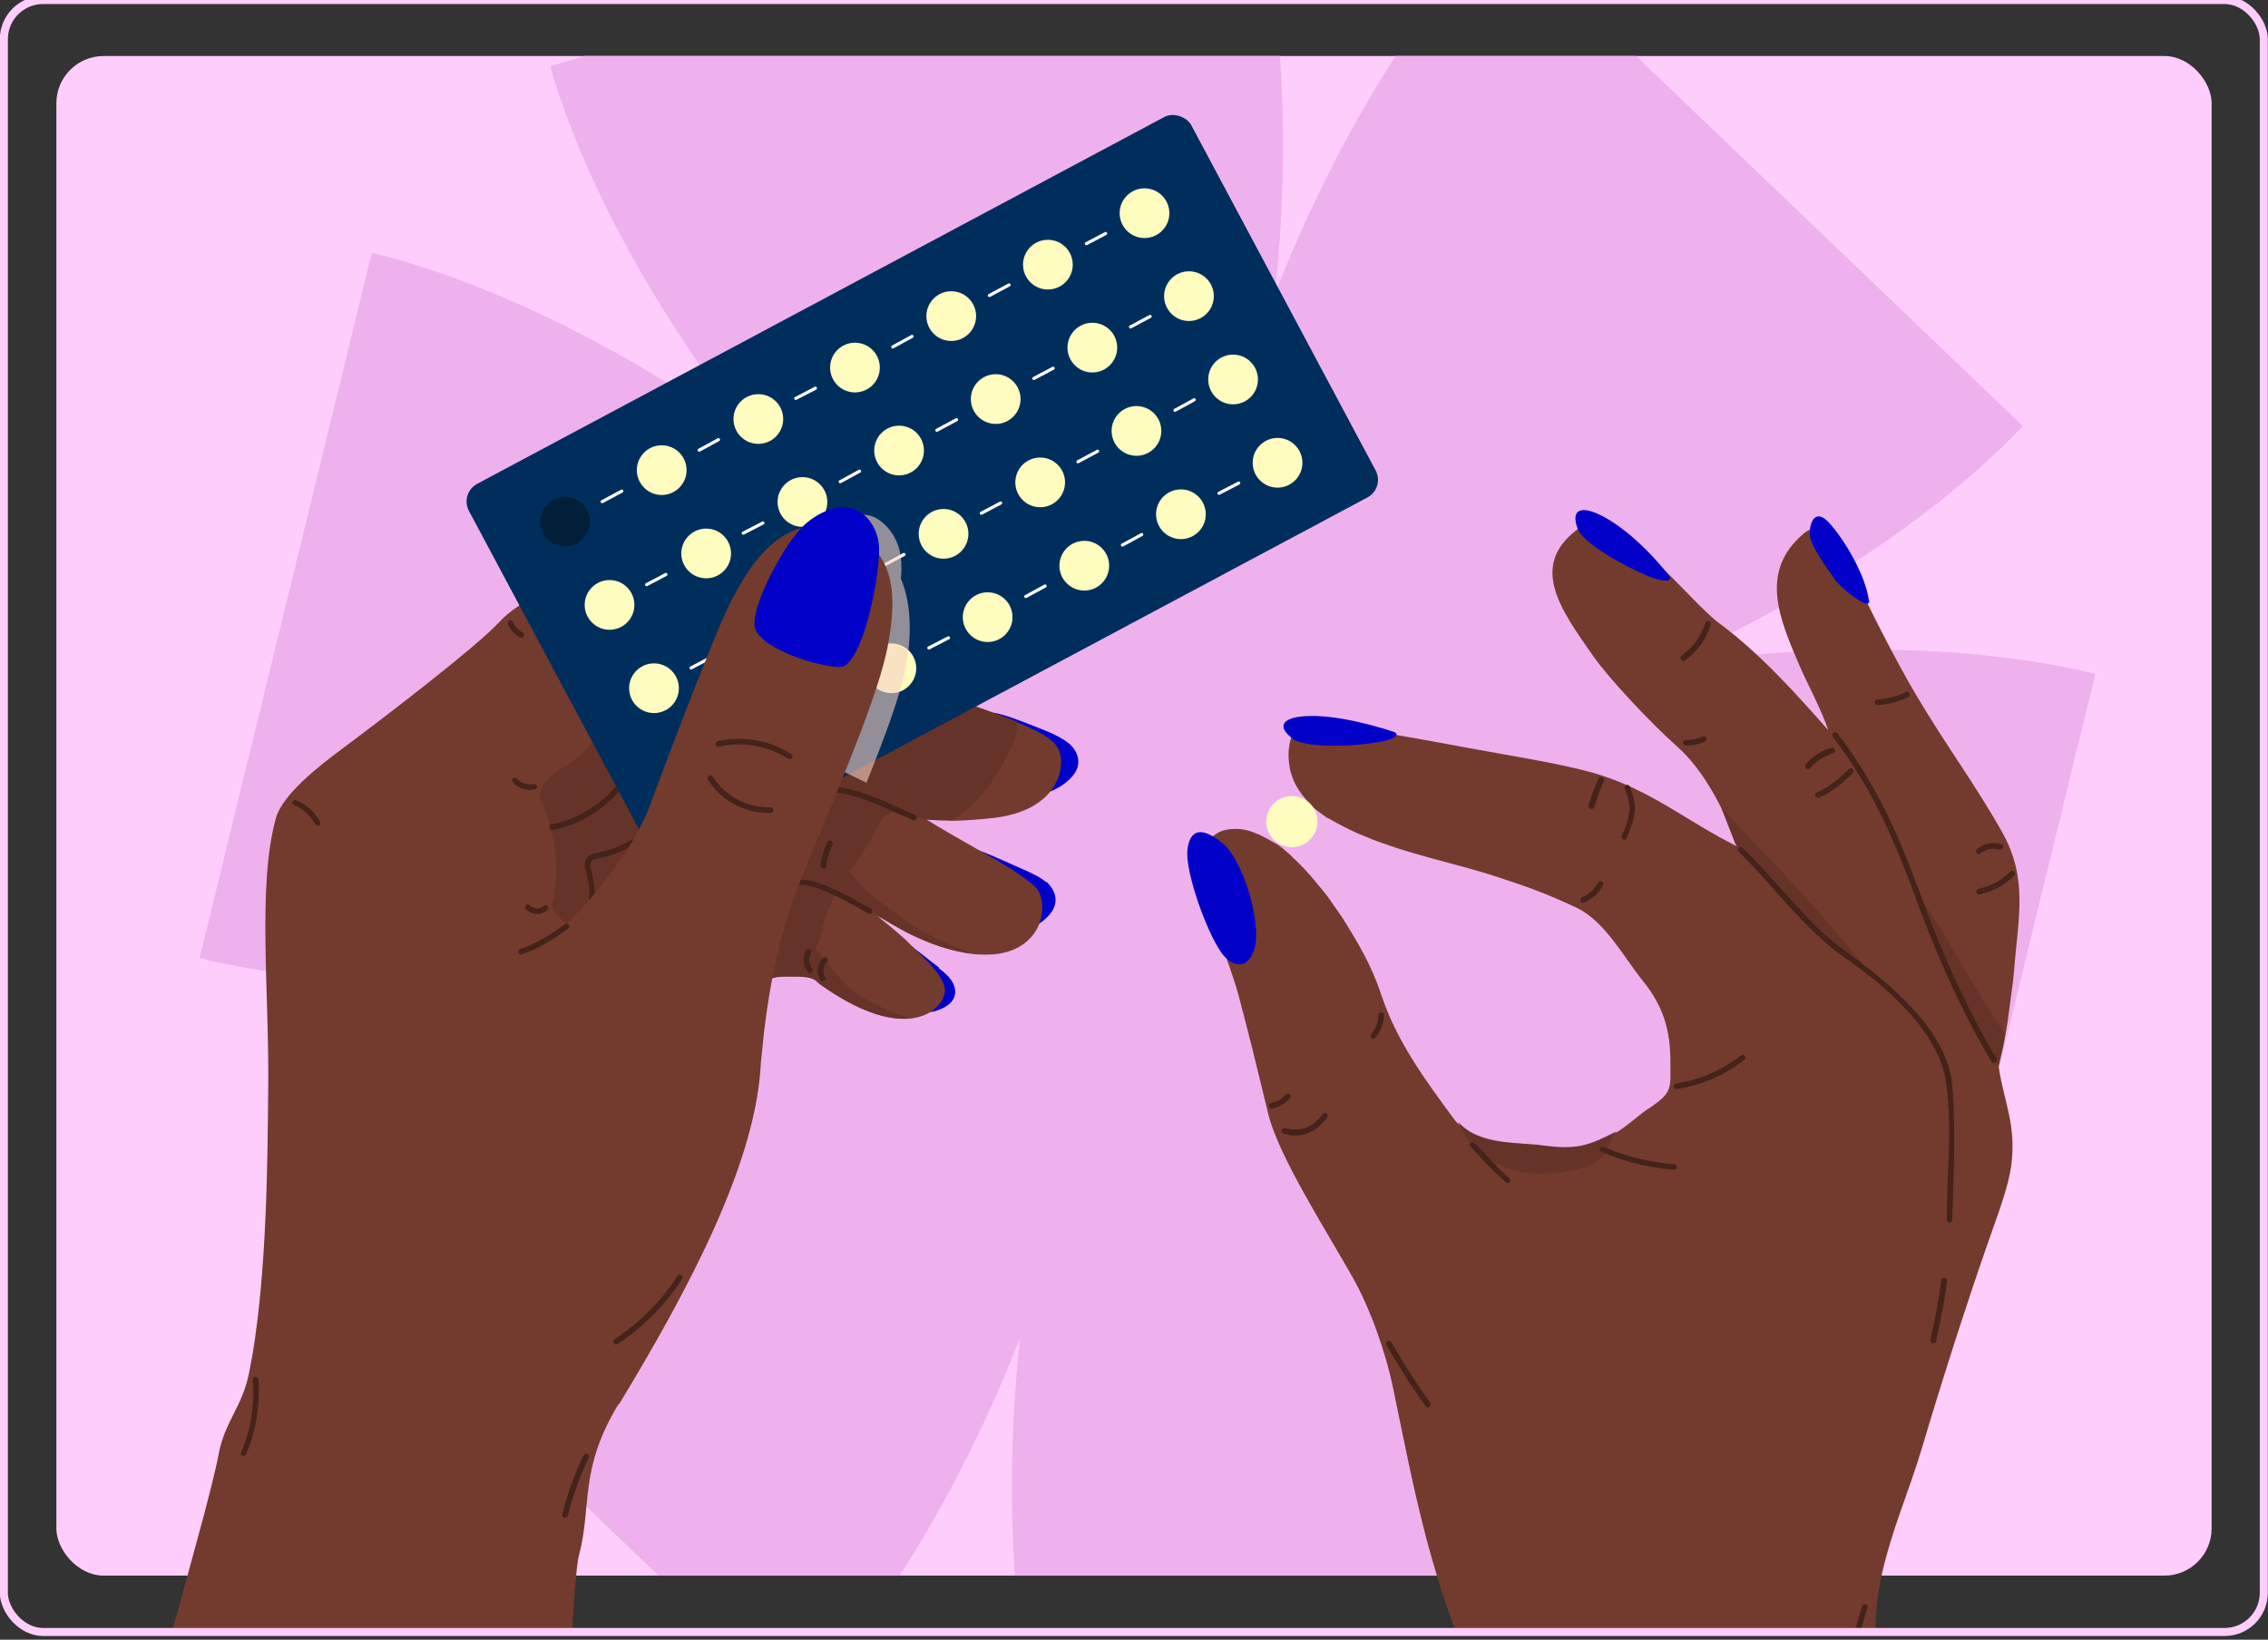
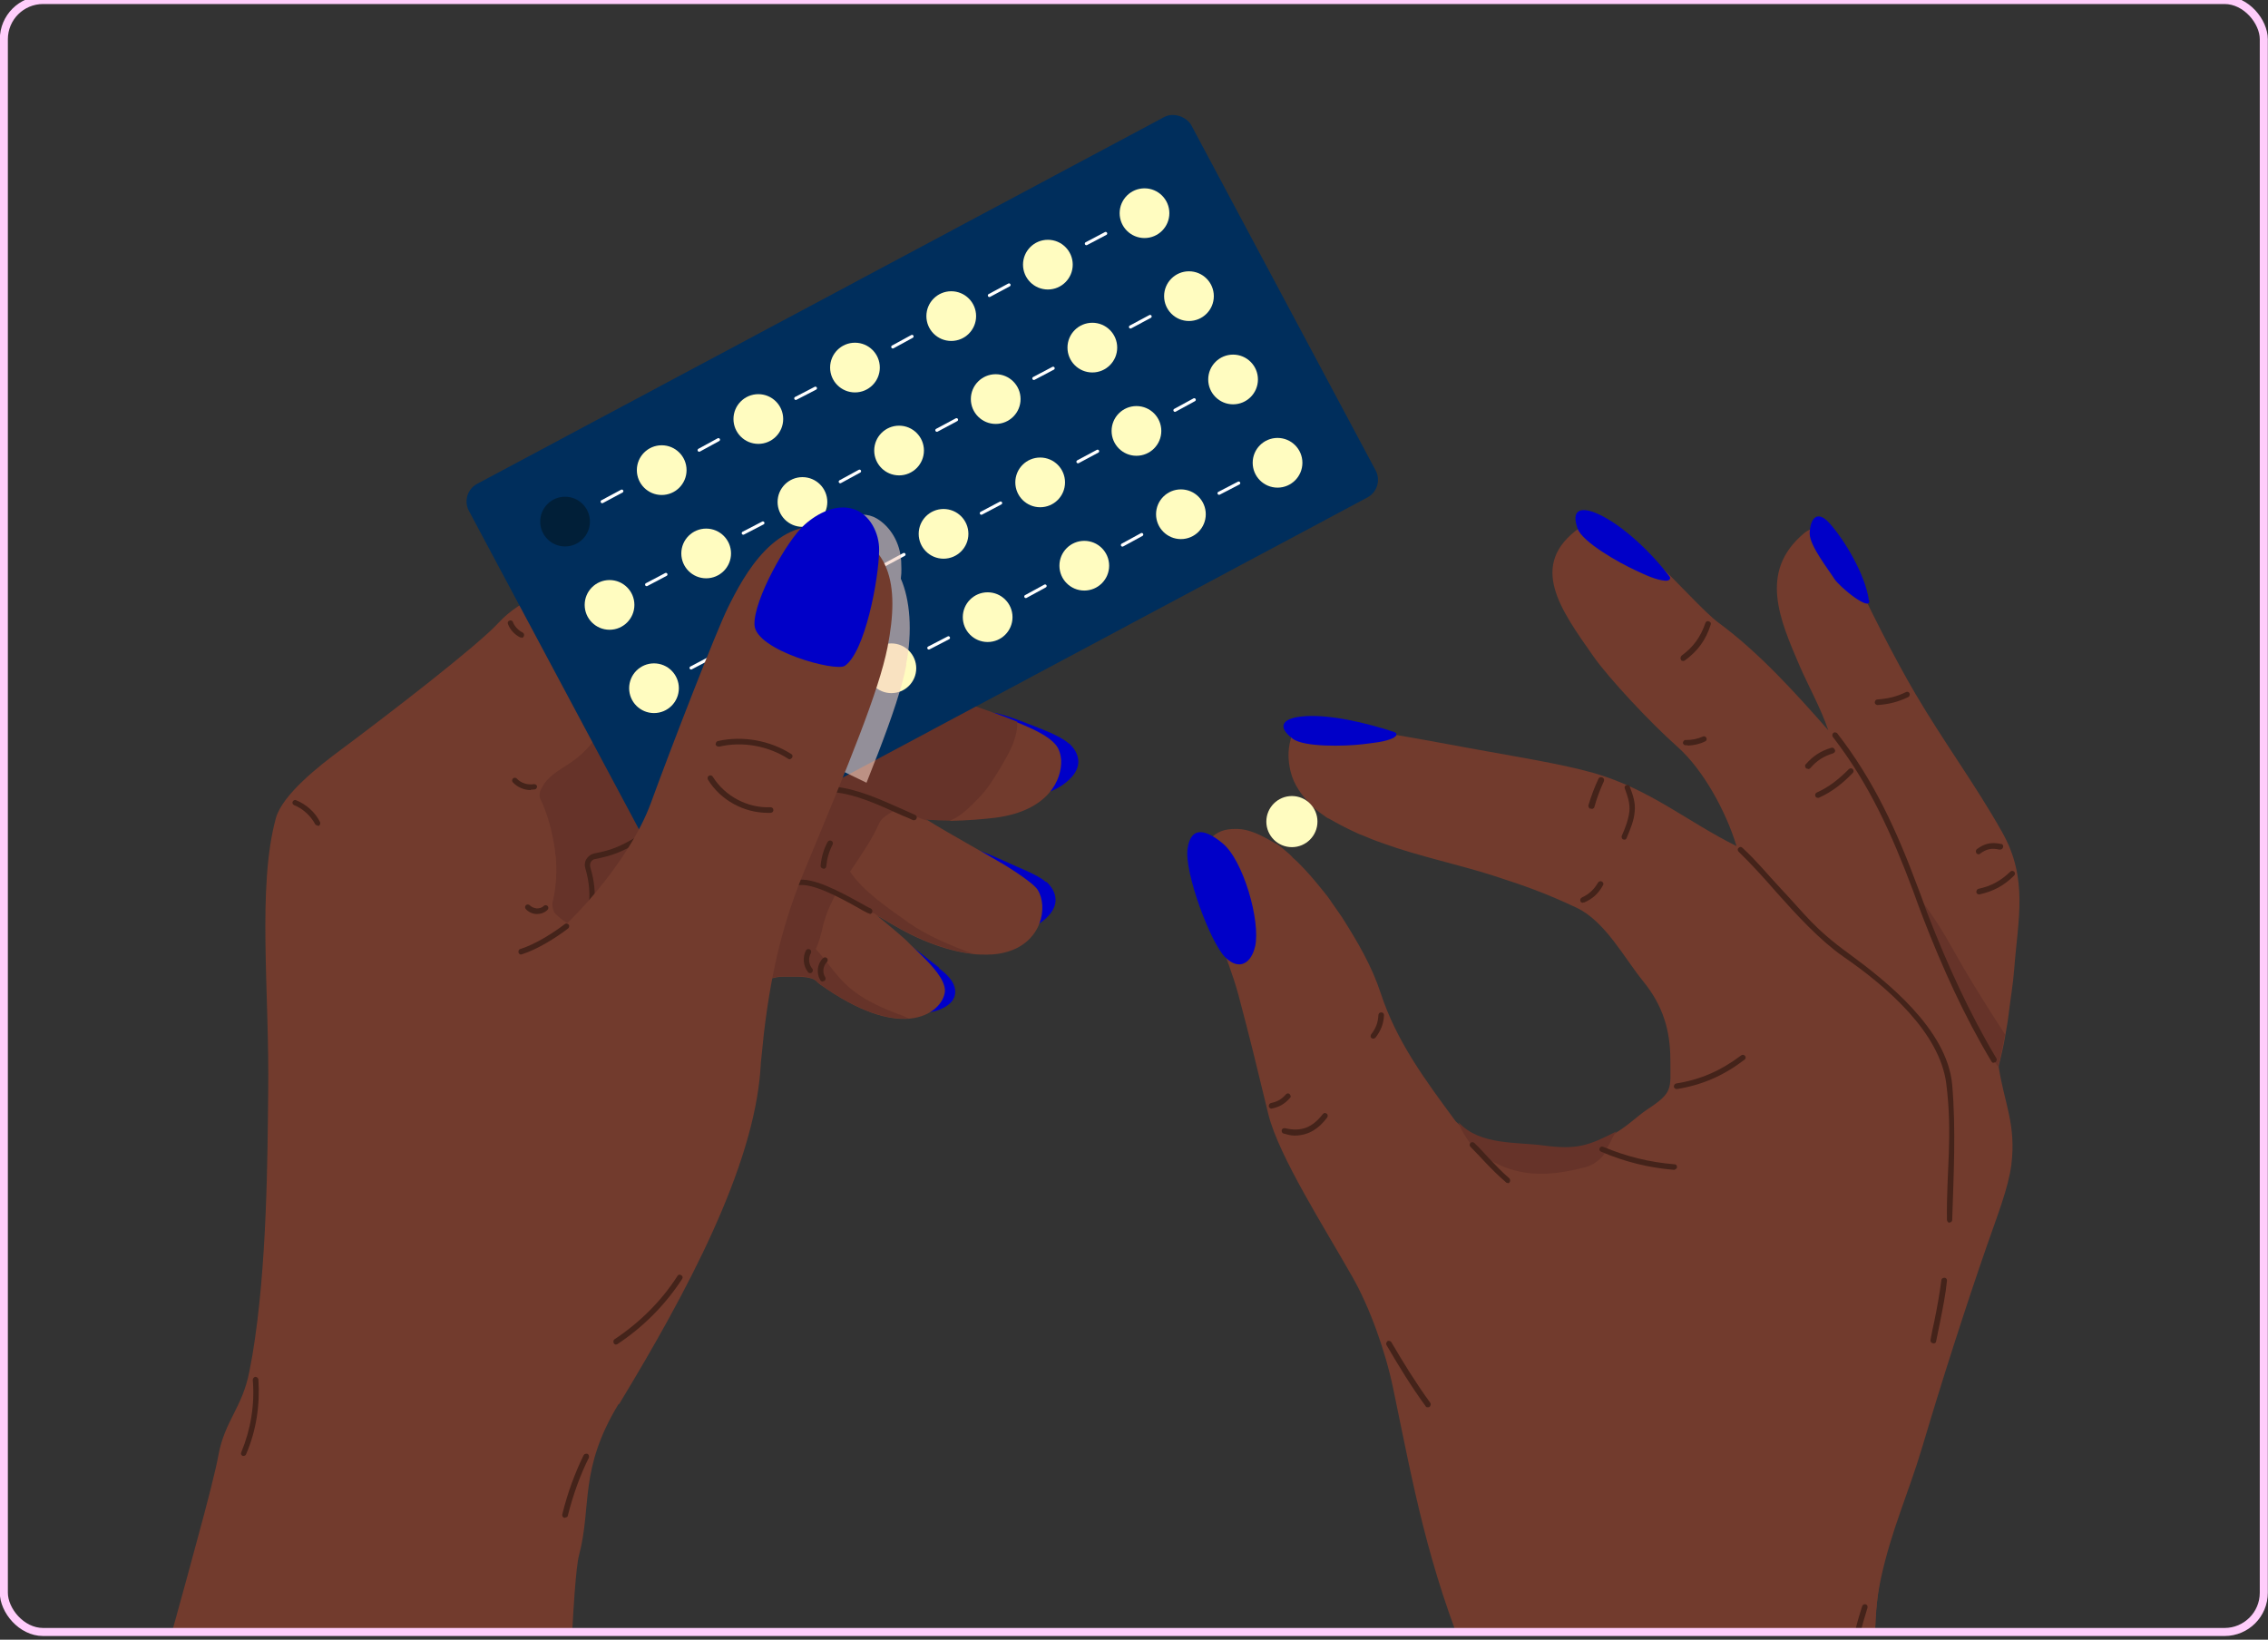
<svg xmlns="http://www.w3.org/2000/svg" version="1.1" viewBox="0 0 647.8 468.4">
  <rect x="0" y="0" width="647.8" height="468.4" fill="#333333" stroke="none" />
  <defs>
    <style>
      .st0, .st1, .st2 {
        fill: none;
      }

      .st3 {
        fill: #f5d0c1;
      }

      .st4 {
        fill: #efb1ed;
      }

      .st5 {
        fill: #0000c8;
      }

      .st6 {
        fill: #ffcdfb;
      }

      .st7 {
        mix-blend-mode: multiply;
        opacity: .6;
      }

      .st8 {
        fill: #fffcc0;
      }

      .st9 {
        isolation: isolate;
      }

      .st10 {
        fill: #fc9c78;
      }

      .st11 {
        clip-path: url(#clippath-1);
      }

      .st12 {
        fill: #723b2d;
      }

      .st13 {
        opacity: 0;
      }

      .st14 {
        fill: #011f38;
      }

      .st15 {
        fill: #d65133;
      }

      .st16 {
        fill: #663329;
      }

      .st1 {
        stroke: #fff;
        stroke-linecap: round;
        stroke-width: .9px;
      }

      .st1, .st2 {
        stroke-miterlimit: 10;
      }

      .st2 {
        stroke: #ffcdfb;
        stroke-width: 2.3px;
      }

      .st17 {
        fill: #44231a;
      }

      .st18 {
        clip-path: url(#clippath);
      }

      .st19 {
        fill: #002e5c;
      }
    </style>
    <clipPath id="clippath">
-       <rect class="st0" x="16.1" y="16" width="615.6" height="434.1" rx="12" ry="12" />
-     </clipPath>
+       </clipPath>
    <clipPath id="clippath-1">
      <rect class="st0" x="1.1" width="645.5" height="466.2" rx="11.2" ry="11.2" />
    </clipPath>
  </defs>
  <g class="st9">
    <g id="Layer_1">
      <g>
-         <rect class="st6" x="16.1" y="16" width="615.6" height="434.1" rx="13.5" ry="13.5" />
        <g class="st18">
          <path id="_x31_0" class="st4" d="M577.8,121.7L427.9-21.7c-26,27.2-48.6,66.7-63.7,105.6,4.4-41.5,2.7-87-7.9-123.1L157.1,18.9c10.5,36.1,33.5,75.4,59.6,108-33.7-24.6-74-45.8-110.5-54.7l-49.2,201.5c36.5,8.9,82.1,8.7,123.3,2.4-38.1,16.9-76.7,41.2-102.6,68.4l149.9,143.4c26-27.2,48.6-66.7,63.7-105.6-4.4,41.5-2.7,87,7.9,123.1l199.2-58.1c-10.5-36.1-33.5-75.4-59.6-108,33.7,24.6,74,45.8,110.5,54.7l49.2-201.5c-36.5-8.9-82.1-8.7-123.3-2.4,38.1-16.9,76.7-41.2,102.6-68.4Z" />
        </g>
        <g class="st11">
          <g>
            <g>
              <g>
                <path class="st13" d="M389.4,143.7l-52.6-98.7c-1.5-2.8-4.9-3.8-7.7-2.3l-167.5,89.3c.2,1,.4,2,.5,3-.7-5.3,1.1,3.9,1.4,4.8.7,2.6,1.4,5.1,2.1,7.7,1.4,5.5,2.9,11,4.4,16.4,3.1,11,6.6,21.9,10.4,32.6,6.4,18.1,14.1,35.8,21,53.7l185.6-98.9c2.8-1.5,3.8-4.9,2.3-7.7Z" />
                <rect class="st3" x="101.3" y="473.7" height="130.3" />
                <path class="st13" d="M310.9,218.4c-1.5-1.3-3.4-2.2-5.3-3.1-1.9-.8-6-2.5-9.7-3.8-11.8,2.1-25-3.8-28.1-17.2-3-12.9-2.1-26.3,9.2-34.4-.1-4.4.5-8.8,1.4-13.1,1-4.3,3-8.3,4.3-12.6-.1-.2-.2-.3-.3-.4-1.3-1.4-2.6-2.8-3.9-4.2-4-4.2-7.9-8.6-11-13.5-.2-.3-.4-.7-.6-1-3.1,1.5-6.2,3-9.3,4.5-11.4,5.8-22.7,11.9-33.8,18.1-4.7,2.6-9.5,5.1-14.1,7.9-2.1,1.2-4.1,2.6-6.2,3.9,0,0-.2.2-.4.3-.6.5-1.4,1.2-1.7,1.4-4.1,3.7-7,8-12.1,10.6-5,2.6-10.7,3.9-16.3,4-.6,1.9-1,3.8-1.1,5.7-13.2,4-19.2,7.4-23.9,12.4-6.1,6.6-31,25.8-45.1,36.3-5.8,4.3-16.5,12.6-18.4,19.4-5.4,19.7-1.8,49.9-2.2,78.4-.2,18.5-.3,49.9-4.5,75-.3,1.6-.6,3.2-.9,4.8-2,10.2-7,14-8.8,23.7-.7,4-3,13.1-6.4,25.5-6.1,22.9-15.8,57.1-25.8,91.9h130.3c1.9-45.1,3.1-82.5,4.8-88.8,3.7-14-.1-24.3,11.2-43,19.4-32,38.3-67.4,40.3-95.5,0-.1,0-.2,0-.3.4-3.7.7-7,1.1-10,.7-5.6,1.5-10.8,2.4-15.7.9-.3,1.9-.4,3.1-.5,1.5,0,2.9,0,4.2,0,2.4,0,4.2.4,5.1,1.2.3.3.7.6,1,.9,11.3,8.1,19.7,10.4,25.6,9.9,2.5-.2,4.5-.9,6.1-1.9.4,0,.8-.2,1.2-.3,2.5-.7,5.2-2.1,5.8-4.5.4-1.5-.1-3.1-1-4.4-.9-1.3-2.2-2.4-3.5-3.4-1.6-1.2-4.5-3.6-7-5.4-.6-.6-1.1-1.1-1.5-1.4-1.5-1.7-7.2-6.4-9-7.8-.2-.1-.3-.3-.4-.3,0,0,0,0,0,0,0,0,0,0,0,0,0,0,0,0,0,0h0c.4.2,1.1.7,2.1,1.2,0,0,0,0,0,0,2.4,1.5,6.3,3.8,11,5.8,0,0,0,0,0,0,4.2,1.8,9.1,3.4,14.2,4,1.4.2,2.8.2,4.2.2,2.2,0,4.1-.3,5.8-.8h0c5-1.4,7.9-4.6,9.2-8.1,2.4-1.6,4.5-3.9,4.5-6.7,0-2-1.1-3.8-2.6-5.2-1.5-1.3-3.4-2.2-5.3-3.1-3-1.3-9.6-4.4-13.5-5.8-4.9-2.8-10.3-5.8-14.8-8.6,0,0,0,0,0,0-.2-.1-.5-.3-.7-.4,2.3.2,4.7.3,7,.3h0c4.9,0,9.5-.4,12.9-.9,7.9-1,12.7-3.9,15.5-7.3.8-.3,1.7-.7,2.4-1.2,2.9-1.7,5.7-4.3,5.7-7.4,0-2-1.1-3.8-2.6-5.2Z" />
                <g>
                  <g>
                    <path class="st5" d="M305.3,212.4c-1.5-1.3-3.4-2.2-5.3-3.1-3.4-1.4-13.5-5.6-16.5-5.7-5.4-.2,3.5,16.1,6.7,19.6,1.5,1.6,3.4,3.2,5.7,3.5,2.2.3,4.4-.6,6.4-1.7,2.9-1.7,5.7-4.3,5.7-7.4,0-2-1.1-3.8-2.6-5.2Z" />
                    <path class="st5" d="M298.8,252c-1.5-1.3-3.4-2.2-5.3-3.1-3.4-1.4-11-5.1-14.7-6.2-5.2-1.5,1.7,16.6,4.9,20,1.5,1.6,3.4,3.2,5.7,3.5,2.2.3,4.4-.6,6.4-1.7,2.9-1.7,5.7-4.3,5.7-7.4,0-2-1.1-3.8-2.6-5.2Z" />
                    <path class="st5" d="M268.2,276.4c-2.3-1.7-7.4-6-10-7.5-3.6-2.1-1.9,12.9-.1,16.2.8,1.5,1.9,3.1,3.6,3.8,1.6.6,3.5.4,5.2,0,2.5-.7,5.2-2.1,5.8-4.5.4-1.5-.1-3.1-1-4.4-.9-1.3-2.2-2.4-3.5-3.4Z" />
                    <path class="st15" d="M277,158c-.5-2.8-2.8-4.9-5.4-6-3.2-1.3-7.5-2.4-9,1.4-1.5,4-1,8.8.7,12.6.9,1.9,2.4,3.9,4.5,4,1.3,0,2.6-.6,3.6-1.4,1.8-1.4,3.3-3.2,4.4-5.2.9-1.7,1.4-3.6,1.1-5.4Z" />
                  </g>
                  <g>
                    <path class="st12" d="M271.4,234.3c-2.3,0-4.6,0-7-.3.2.1.5.3.7.4,0,0,0,0,0,0,6.8,4.2,15.8,9.1,21.7,12.6,5.2,3.2,8.8,5.9,9.6,7.2,3,4.9,1.2,14.8-8.7,17.7h0c-1.7.5-3.6.8-5.8.8-1.4,0-2.8,0-4.2-.2-5.1-.6-10-2.2-14.2-4,0,0,0,0,0,0-4.7-2-8.6-4.4-11-5.8,0,0,0,0,0,0-1-.6-1.7-1-2.1-1.2h0s0,0,0,0c0,0,0,0,0,0,0,0,0,0,0,0,0,0,.2.2.4.3,1.7,1.4,7.5,6.1,9,7.8.6.6,1.9,1.8,3.3,3.2,3.1,3,6.9,7.1,6.8,10.3-.2,3.1-3.5,7.3-10.2,7.9-5.9.5-14.3-1.8-25.6-9.9-.4-.3-.7-.6-1-.9-.9-.8-2.7-1.1-5.1-1.2-.3,0-.5,0-.8,0-1,0-2.2,0-3.4,0-3.1,0-5.2,1.3-7.9,2-1.6.4-3.3.6-5.5.3-.8-.1-2.2-.2-4-.2-10-.1-33,.9-49.8-1.7-9.8-1.5-17.4-4.3-19-9.3-4.8-15,15.4-89.8,50.6-82.9,5.7-.3,13.1-.1,21.1.5,11.4.8,24.4,2.4,36.3,4.7,4.2.8,8.2,1.7,12,2.7.6.2,1.3.3,1.9.5.5.1.9.2,1.4.4,2.7.8,5.3,1.6,7.7,2.4.4.2.9.3,1.3.5h0c8.4,3,15.4,5.3,20.7,7.5,5.2,2.1,8.9,4,10.8,6.2,1.2,1.3,1.6,3.2,1.7,4.6.2,5.3-3.4,14.4-18.8,16.4-3.3.4-7.9.8-12.9.9h0Z" />
                    <g>
                      <path class="st16" d="M290.6,206.2c-5.3-2.2-12.3-4.5-20.7-7.5h0c-.4-.2-.9-.3-1.3-.5-2.4-.8-5-1.6-7.7-2.4-.5-.1-.9-.2-1.4-.4-7.5.5-15.4,2.3-20.5,7.7-.1.1-.3.3-.4.4-.6.3-1.1.5-1.7.8-7.7,4.1-13.3,11.3-17.8,18.8-3.9,6.5-7.2,13.4-8.8,20.8-1.7,7.4-1.7,15.2.9,22.4,1,2.9,2.6,5.8,4.8,8,0,.4-.1.7-.2,1-.3,1.8-.3,3.8,0,5.6,2.7-.7,4.9-2,7.9-2,1.5,0,2.9,0,4.2,0,2.4,0,4.2.4,5.1,1.2.3.3.7.6,1,.9,11.3,8.1,19.7,10.4,25.6,9.9-.5-.2-1-.4-1.4-.6-6-2.2-12-4.7-16.6-9.1-3.2-3-5.6-6.9-8.6-10.1,1-2.1,1.6-4.5,2.1-6.8.9-3.5,2.4-6.7,4.1-9.8,2.7,1.7,5.3,3.6,7.9,5.5.3.2.6.4.9.6,0,0,0,0,0,0,.6.4,1.4,0,2,.5,0,0,.1,0,.4.3h0c.4.2,1.1.7,2.1,1.2,0,0,0,0,0,0,2.4,1.5,6.3,3.8,11,5.8,0,0,0,0,0,0,4.2,1.8,9.1,3.4,14.2,4-6.1-2.3-12.9-5.1-18-8.7-6-4.3-13.1-9-16.9-14.7,3-4.5,6.2-9,8.4-14,.6-1.3,2.5-2.6,5.1-3.8.4.1.8.3,1.2.4,2.5.8,5,2.2,7.6,2.9-.2-.1-.5-.3-.7-.4,2.3.2,4.7.3,7,.3h0c3-1.2,5.6-3.8,7.8-6.1,2.8-2.7,4.8-6.1,6.8-9.4,1.8-3.1,3.6-6.2,4.3-9.7.2-1,.3-1.9.2-2.9Z" />
                      <path class="st16" d="M166.8,214.7c-4.4,4.6-9.6,5.5-11.9,10.1-.4.7-1.3,2-.5,3.6,2.7,5.4,6.3,18.2,3.4,29.4-.2.8.2,2.5.7,3.1,1.8,1.7,3.4,3.1,3.9,3.6,7-4.8,14.4-14.6,20.8-27.4,8-16,14.4-35.6,16.6-43.7-8.6,6-17.4,5.6-22.7,9.5-4.1,3-6.7,8.1-10.3,11.8Z" />
                    </g>
                    <g>
                      <path class="st17" d="M261.1,234.3c-.1,0-.2,0-.3,0-1-.5-2-.9-3-1.3-7.5-3.4-13.4-6.1-19.7-6.7-.4,0-.8-.4-.7-.9,0-.4.4-.8.9-.7,6.6.7,12.6,3.4,20.2,6.8,1,.4,1.9.9,2.9,1.3.4.2.6.6.4,1-.1.3-.4.5-.7.5Z" />
                      <path class="st17" d="M248.3,260.9c-.1,0-.2,0-.3,0-.8-.4-2-1-3.3-1.8-4.7-2.6-12.7-7-16.8-6.2-.4,0-.8-.2-.9-.6,0-.4.2-.8.6-.9,4.7-.9,12.6,3.5,17.9,6.4,1.3.7,2.4,1.4,3.2,1.7.4.2.6.7.4,1.1-.1.3-.4.5-.7.5Z" />
                      <path class="st17" d="M169,258s0,0,0,0c-.4,0-.8-.4-.7-.9.2-2.7-.2-6-1.1-9-.3-.9-.2-1.9.3-2.7.5-.8,1.3-1.4,2.2-1.6,4.8-.9,7.3-1.9,12.4-4.9.4-.2.9,0,1.1.3.2.4,0,.9-.3,1.1-5.3,3.1-7.9,4.1-12.9,5.1-.5,0-.9.4-1.2.8-.3.4-.3,1-.2,1.5.7,2.3,1.5,5.9,1.2,9.6,0,.4-.4.7-.8.7Z" />
-                       <path class="st17" d="M151.4,237.7c-.9,0-1.7,0-2.6-.1-.4,0-.8-.4-.7-.9,0-.4.4-.8.9-.7,5.7.5,11.6-.7,16.7-3.3,4.7-2.4,8.9-6,11.7-10,.9-1.2,2.1-2.2,3.5-2.6,5.1-1.7,10.1-3.9,14.8-6.7.4-.2.9,0,1.1.3.2.4,0,.9-.3,1.1-4.8,2.8-9.8,5.1-15.1,6.8-1.1.4-2,1.1-2.7,2-2.9,4.2-7.3,8-12.2,10.5-4.6,2.4-9.8,3.6-15,3.6Z" />
                      <path class="st17" d="M231.4,278c-.2,0-.5-.1-.6-.3-1.4-1.7-1.6-4.3-.6-6.2.2-.4.7-.5,1.1-.3.4.2.5.7.3,1.1-.8,1.4-.6,3.2.4,4.4.3.3.2.8-.1,1.1-.1.1-.3.2-.5.2Z" />
                      <path class="st17" d="M235,280.4c-.3,0-.5-.1-.7-.4-1.2-2-.9-4.7.8-6.3.3-.3.8-.3,1.1,0,.3.3.3.8,0,1.1-1.1,1.1-1.4,3-.5,4.3.2.4.1.9-.2,1.1-.1,0-.3.1-.4.1Z" />
                      <path class="st17" d="M235.1,248.1s0,0,0,0c-.4,0-.8-.4-.7-.9.2-2.3.9-4.7,2-6.7.2-.4.7-.5,1.1-.3.4.2.5.7.3,1.1-1,1.9-1.6,4-1.8,6.2,0,.4-.4.7-.8.7Z" />
                    </g>
                  </g>
                  <g>
                    <g>
                      <rect class="st10" x="94.7" y="472.9" height="131.8" />
                      <path class="st12" d="M176.9,401c19.4-32,38.3-67.4,40.3-95.5,1.3-18.8-54-41-54-41l-3.6-2.4c-1.5-1-2.2-2.8-1.8-4.5.3-1.5.7-3.8,1-7,.7-7.5-2.5-17.8-4.5-22.1-2-4.2,5.6-8.8,10.9-12.5,5.4-3.7,9-13.3,15.3-14.8,6.4-1.5,30-10.2,30-10.2l15.8-17.8s-3.9-23-7-22.3c-3.1.7-6,3-33.2,9.5-28.1,6.7-37.2,10.5-43.8,17.6-6.1,6.6-31,25.8-45.1,36.3-5.8,4.3-16.5,12.6-18.4,19.4-5.4,19.7-1.8,49.9-2.2,78.4-.2,18.5-.3,49.9-4.5,75-.3,1.6-.6,3.2-.9,4.8-2,10.2-7,14-8.8,23.7-.7,4-3,13.1-6.4,25.5-6.5,24.2-16.9,61-27.5,97.9h131.8c2-47.7,3.3-88.1,5.1-94.8,3.7-14-.1-24.3,11.2-43Z" />
                    </g>
                    <path class="st12" d="M73,392.9c0,4.2-.6,8.4-1.6,12.5-1.7,7.3-4.5,14.2-7.7,20.9-2.3,5-4.8,9.9-7.4,14.7,3.3-12.4,5.6-21.5,6.4-25.5,1.8-9.7,6.8-13.5,8.8-23.7.3-1.6.6-3.2.9-4.8,1,1.6.7,4.2.7,5.9Z" />
                  </g>
                  <g>
                    <rect class="st19" x="146.5" y="78.8" width="233.9" height="123.2" rx="5.7" ry="5.7" transform="translate(-35.1 140.4) rotate(-28.1)" />
                    <g>
                      <line class="st1" x1="172" y1="143.3" x2="177.6" y2="140.3" />
                      <line class="st1" x1="199.7" y1="128.6" x2="205.2" y2="125.6" />
                      <line class="st1" x1="227.3" y1="113.8" x2="232.9" y2="110.9" />
                      <line class="st1" x1="255" y1="99.1" x2="260.5" y2="96.1" />
                      <line class="st1" x1="282.6" y1="84.4" x2="288.2" y2="81.4" />
                      <line class="st1" x1="310.3" y1="69.6" x2="315.8" y2="66.7" />
                    </g>
                    <g>
                      <line class="st1" x1="184.7" y1="167" x2="190.2" y2="164.1" />
                      <line class="st1" x1="212.3" y1="152.3" x2="217.9" y2="149.4" />
                      <line class="st1" x1="240" y1="137.6" x2="245.5" y2="134.6" />
                      <line class="st1" x1="267.6" y1="122.9" x2="273.2" y2="119.9" />
                      <line class="st1" x1="295.3" y1="108.1" x2="300.8" y2="105.2" />
                      <line class="st1" x1="322.9" y1="93.4" x2="328.5" y2="90.4" />
                    </g>
                    <g>
                      <line class="st1" x1="197.4" y1="190.8" x2="202.9" y2="187.9" />
                      <line class="st1" x1="225" y1="176.1" x2="230.5" y2="173.1" />
                      <line class="st1" x1="252.6" y1="161.4" x2="258.2" y2="158.4" />
                      <line class="st1" x1="280.3" y1="146.6" x2="285.8" y2="143.7" />
                      <line class="st1" x1="307.9" y1="131.9" x2="313.5" y2="128.9" />
                      <line class="st1" x1="335.6" y1="117.2" x2="341.1" y2="114.2" />
                    </g>
                    <g>
                      <g>
                        <circle class="st14" cx="161.4" cy="149" r="7.1" />
                        <circle class="st8" cx="189" cy="134.3" r="7.1" />
                        <circle class="st8" cx="216.6" cy="119.7" r="7.1" />
                        <circle class="st8" cx="244.2" cy="105" r="7.1" />
                        <circle class="st8" cx="271.7" cy="90.3" r="7.1" />
                        <circle class="st8" cx="299.3" cy="75.6" r="7.1" />
                        <circle class="st8" cx="326.9" cy="60.9" r="7.1" />
                      </g>
                      <g>
                        <circle class="st8" cx="174.1" cy="172.8" r="7.1" />
                        <circle class="st8" cx="201.7" cy="158.1" r="7.1" />
                        <circle class="st8" cx="229.2" cy="143.4" r="7.1" />
                        <circle class="st8" cx="256.8" cy="128.7" r="7.1" />
                        <circle class="st8" cx="284.4" cy="114" r="7.1" />
                        <circle class="st8" cx="312" cy="99.3" r="7.1" />
                        <circle class="st8" cx="339.6" cy="84.6" r="7.1" />
                      </g>
                      <g>
                        <circle class="st8" cx="186.8" cy="196.6" r="7.1" />
                        <circle class="st8" cx="214.3" cy="181.9" r="7.1" />
                        <circle class="st8" cx="241.9" cy="167.2" r="7.1" />
                        <circle class="st8" cx="269.5" cy="152.5" r="7.1" />
                        <circle class="st8" cx="297.1" cy="137.8" r="7.1" />
                        <circle class="st8" cx="324.6" cy="123.1" r="7.1" />
                        <circle class="st8" cx="352.2" cy="108.4" r="7.1" />
                      </g>
                      <g>
                        <circle class="st8" cx="199.4" cy="220.3" r="7.1" />
                        <circle class="st8" cx="227" cy="205.6" r="7.1" />
                        <circle class="st8" cx="254.6" cy="190.9" r="7.1" />
                        <circle class="st8" cx="282.1" cy="176.3" r="7.1" />
                        <circle class="st8" cx="309.7" cy="161.6" r="7.1" />
                        <circle class="st8" cx="337.3" cy="146.9" r="7.1" />
                        <circle class="st8" cx="364.9" cy="132.2" r="7.1" />
                      </g>
                    </g>
                    <g>
                      <line class="st1" x1="210" y1="214.6" x2="215.6" y2="211.6" />
                      <line class="st1" x1="237.7" y1="199.8" x2="243.2" y2="196.9" />
                      <line class="st1" x1="265.3" y1="185.1" x2="270.9" y2="182.2" />
                      <line class="st1" x1="293" y1="170.4" x2="298.5" y2="167.4" />
                      <line class="st1" x1="320.6" y1="155.7" x2="326.1" y2="152.7" />
                      <line class="st1" x1="348.2" y1="140.9" x2="353.8" y2="138" />
                    </g>
                  </g>
                  <path class="st13" d="M202.6,241.9c1.7-7.6,3.2-15.3,4.3-23,0-.3.3-2,.4-2.9.1-1.3.4-3.7.5-4,.4-3.7.8-7.4,1.1-11.1,1.3-14.3,1.9-28.7,2.4-43.1.6-17.3,0-35.1.6-52.7l-79.2,42.2c-2.8,1.5-3.8,4.9-2.3,7.7l52.6,98.7c1.5,2.8,4.9,3.8,7.7,2.3l11.4-6.1c-.2-2.7,0-5.4.5-8Z" />
                  <g>
                    <g class="st7">
                      <path class="st3" d="M258.9,189.8c-.3,1.6-.7,3.3-1.2,5.2-2,7.4-5.5,16.8-10.2,28.6l-44-21.3c2.1-5.4,4.1-10.5,5.8-14.6,1.7-4.2,3.1-7.4,3.9-9,3.2-6.6,8.6-16.8,17-21.2,1.6-2.3,3.1-4.1,4.4-5.2,4.3-3.8,10.8-7.1,15.8-4.2,3.9,2.3,6.7,6.9,7,12.2,0,1.7.2,2.7-.1,5,2.6,5.9,3.4,15,1.5,24.5Z" />
                    </g>
                    <path class="st12" d="M152.7,271.3c9.2-5.5,27.1-25.2,33.2-41.9,6.2-17,18.7-49.1,22-55.8,4.7-9.5,13.8-26.6,30.1-22.8,16.3,3.7,19.1,15.8,15.5,34.1-2.5,12.6-11,33.2-23.6,63.5-6.1,14.7-9.5,28.3-11.7,46.7-.7,6.2-1.1,13.9-3.3,23.5-6.3,27.2-74.8-35.3-62.2-47.3Z" />
                    <path class="st5" d="M229.8,149.9c3.8-3.4,9.1-6,13.9-4.5,4.7,1.4,7.5,6.9,7.4,11.8-.1,8.4-4.1,29.2-9.8,33-2.6,1.8-25.5-4.4-25.8-11.7-.3-7.1,9.3-24.2,14.3-28.6Z" />
                  </g>
                  <g>
                    <path class="st17" d="M225.6,216.9c-.1,0-.3,0-.4-.1-5.7-3.7-13.1-5.1-19.8-3.5-.4,0-.9-.2-1-.6,0-.4.2-.9.6-1,7.1-1.6,14.9-.2,21,3.7.4.2.5.7.2,1.1-.2.2-.4.4-.7.4Z" />
                    <path class="st17" d="M219.3,232.2c-6.8,0-13.5-3.6-17.1-9.5-.2-.4-.1-.9.3-1.1.4-.2.9-.1,1.1.3,3.5,5.6,10,9,16.5,8.7.4,0,.8.3.8.8,0,.4-.3.8-.8.8-.3,0-.5,0-.8,0Z" />
                    <path class="st17" d="M149,182.1c-.1,0-.2,0-.4,0-1.6-.8-2.9-2.2-3.5-3.8-.2-.4,0-.9.4-1,.4-.2.9,0,1,.4.5,1.3,1.6,2.4,2.8,3,.4.2.5.7.3,1.1-.1.3-.4.4-.7.4Z" />
                    <path class="st17" d="M151.6,225.7c-1.9,0-3.8-.8-5.1-2.2-.3-.3-.3-.8,0-1.1.3-.3.8-.3,1.1,0,1.2,1.3,3.1,1.9,4.9,1.6.4,0,.8.2.9.6,0,.4-.2.8-.6.9-.4,0-.8.1-1.2.1Z" />
                    <path class="st17" d="M148.9,272.7c-.3,0-.7-.2-.8-.6-.1-.4.1-.9.5-1,4.2-1.3,9.3-4.5,12.7-7.1.3-.3.8-.2,1.1.1.3.3.2.8-.1,1.1-3.5,2.7-8.8,6-13.2,7.4,0,0-.2,0-.2,0Z" />
                    <path class="st17" d="M153.5,261.1c0,0-.1,0-.2,0-1.2,0-2.4-.6-3.1-1.4-.3-.3-.3-.8,0-1.1.3-.3.8-.3,1.1,0,.5.5,1.2.8,2,.9.8,0,1.5-.2,2-.7.3-.3.8-.3,1.1,0,.3.3.3.8,0,1.1-.8.8-1.9,1.2-3,1.2Z" />
                    <path class="st17" d="M69.6,415.9c-.1,0-.2,0-.3,0-.4-.2-.6-.6-.4-1,2.7-6.5,3.9-13.6,3.3-20.7,0-.4.3-.8.7-.9.4,0,.8.3.9.7.5,7.3-.6,14.7-3.5,21.4-.1.3-.4.5-.7.5Z" />
                    <path class="st17" d="M161.4,433.6c0,0-.1,0-.2,0-.4-.1-.7-.5-.6-1,1.5-6.1,3.6-11.8,6.1-16.9.2-.4.7-.5,1.1-.4.4.2.5.7.4,1.1-2.5,5-4.5,10.6-6,16.5,0,.4-.4.6-.8.6Z" />
                    <path class="st17" d="M176,384.1c-.3,0-.5-.1-.7-.4-.2-.4-.1-.9.2-1.1,7.1-4.7,13.4-10.9,18-18.1.2-.4.7-.5,1.1-.2.4.2.5.7.2,1.1-4.8,7.4-11.2,13.8-18.5,18.6-.1,0-.3.1-.4.1Z" />
                    <path class="st17" d="M90.7,235.8c-.3,0-.6-.2-.7-.4-1.3-2.4-3.5-4.4-6-5.4-.4-.2-.6-.6-.4-1,.2-.4.6-.6,1-.4,2.9,1.2,5.4,3.4,6.8,6.2.2.4,0,.9-.3,1.1-.1,0-.2,0-.4,0Z" />
                  </g>
                </g>
              </g>
              <g>
                <path class="st13" d="M575.8,312.2c0-.3.2-.8.3-1.3.3-1.1.5-2.2.8-3.5.3-1.3.5-2.5.8-4.1.3-1.6.7-3.9.9-5.6.5-4.1,1.3-8.9,1.6-12.9,1-14.6,4.1-26-3.5-39.5-7.6-13.5-16.4-25.3-24.8-39.4-4-6.7-9.8-17.6-13.4-25.3.5-.4.7-.5.5-1.3-2-7.3-7-16.9-11.5-22.1-3.3-3.7-4.4-1-5.8,1.1-.7.5-1.4.6-2,1.3-11.4,12.3-7.1,24.3-.7,38.3,2.7,6,5.9,12,8.2,18.3-10.3-11.1-18.7-21.8-31.7-30.8-3.6-2.5-9.9-8.5-13.4-12.1,0-.4,0-.5-.2-.8-5.4-6.9-13-14.2-20.4-17.9-4.4-2.1-6-.8-6.6,2.7-10.4,14.1-6,23.2,5.2,37.7,5,6.5,15.9,18.9,24,25.7,5,4.2,9.9,11.7,12.8,17.9,0,0,0,0,0,0,1.3,3.4,2.6,6.8,3.9,10.2,0,0,0,0,0,0,0,0,0,.3.2.4-14.2-7.1-24.4-16.1-40.4-20.9-9.4-2.8-23-5-33.3-6.9-7.6-1.5-15.1-2.8-22.6-4.2-.1-.3-.2-.4-.6-.5-8.4-2.6-18.9-5.1-27.2-4.2-5.3.5-5.4,2.8-3.2,6,0,0,0,.2,0,.3-.5,3-.7,5.9.1,8.8.5,1.8,1,3.7,2.3,5.2,4.5,4.9,10.6,7.4,16.4,10.4,3.7,1.9,7.1,3.8,10.7,5.8,8.9,3.2,20.1,5.6,28.5,8.5,9.2,3.1,14.9,5.3,23.6,9.4,8.2,3.9,13.4,14.3,19,21.2,5.6,6.9,7.6,14,7.6,22.4,0,8.4.7,9.3-6.6,14.1-2.6,1.8-6.2,4.7-9.1,6.7-.9.6-2.5,1.5-3.5,2.1-2.1,1.1-4.2,1.9-6.5,2.4,0,0,0,0,0,0,0,0-.3,0-.4,0,0,0-.2,0-.3,0,0,0-.2,0-.3,0,0,0-.2,0-.3,0-.1,0-.3,0-.4,0s0,0-.2,0c-2.9,0-5.6-.3-8.5-.8-.3,0-.7-.1-1.1-.2-2.9-.4-5.4-.3-8.5-.5-5.7-.4-10.9-1.4-15.1-5.8,0,0,0,.1,0,0,0,0,0,0-.1-.2-.2-.3-.7-.7-1.1-1.2-8.6-11.3-16.8-22.1-21.3-35.7-2.6-7.9-6.6-14.7-11.2-21.8-.8-1.2-2-3-3-4.3,0,0,0-.1-.1-.2-.9-1.3-1.9-2.6-2.9-3.8,0,0,.2,0,.2,0-7.6-5.7-15.3-11.3-22.7-17.3-.6,0-1.3-.1-1.9,0-2.7,0-4.5.9-6.7,2.3-3.1.2-6.6-2.5-6.7,4-.1,8.5,5.3,24.4,10.7,32.1.4.5.5.3.6.5,1.2,3.1,1.9,5.7,2.7,8.8,3.7,13.5,4.7,18,8.9,34.1,3.1,12.1,16.4,32.3,24.3,46.1,4.9,8.6,9.4,21.1,11.6,31.6,5.9,28.4,9.8,50.6,21.9,79.7,2.5,6.1,7,18.7,6.2,31.8-1.2,18.5-6.9,47.9-14.4,67.5,39.4.3,78.7.2,118.1,0,.2-4.4,1-15.2,1.3-18.4,2-22.1,5.9-42,6.7-62.7,0-2.5,0-2.4-.3-3.4-.4-1-.1-.8-.2-1-.5-3.4-.8-6.7-1.1-9.9-.4-4.6-.6-9.1-.5-13.6,0-3.7.4-7.3.9-10.9.2-1.6.5-3.1.9-4.6,3.3-13.4,7.6-23.4,11.8-37.3,5.3-17.7,12.3-39.9,18.5-57.6,2.7-7.8,6.1-16.4,6.9-22.9,1.4-11.4-2-17.5-3.6-27.8,0,0,0,0,0-.1,0-.1,0,0,0-.3Z" />
                <path class="st13" d="M575.7,312.6s0,0,0,0c0,0,0,0,0,0,0,0,0,0,0,0Z" />
                <path class="st12" d="M537.4,494c.1-3.2-.4-2.6-.5-4-1.3-13.4-2.4-26.9.4-39.4,3.1-14,7.6-23.4,11.8-37.4,5.3-17.9,12.3-39.8,18.5-57.6,2.7-7.8,6.1-16.4,6.9-22.9,1.4-11.5-2-17.5-3.6-27.8,0,0,0,0,0-.1,0-.1,0,0,0-.3.7-2.9,1.4-5.8,1.9-8.9.3-1.8.7-3.9.9-5.7.5-4.2,1.3-8.9,1.6-12.9,1.1-14.6,4.1-26-3.5-39.4-7.6-13.5-16.4-25.3-24.7-39.4-5.6-9.5-13.7-25.3-18.1-35.2-2.9-6.5-7.7-15.7-13.8-10.6-12.9,10.9-6.9,24.5-1.1,38,2.5,5.7,6.1,12.2,8.1,18.2-9.3-10.6-19.9-22.3-31.2-30.6-8.8-6.5-29.6-34.4-39.7-27.3-15.1,10.6-5.5,23.5,3.9,36.9,4.2,6,16.1,18.8,24,25.8,7.3,6.5,13.8,18.4,16.8,28.3-14.1-7-24.5-16.1-40.5-20.8-9.4-2.7-23.4-4.9-33.7-6.8-15.2-2.7-29.4-5.8-44.7-6.7-3.1-.2-7.6.2-8.5,4-.8,3-.7,5.9,0,8.9,1,4.1,3.4,7.2,6.4,10.2,1.1,1.1,2.4,1.9,3.6,2.8.2.2.7.4.8.5.1,0,0,0,.1,0,2.6,1.5,5.1,2.8,7.7,4,.8.4,1.6.7,2.4,1s1.4.6,2.4,1c1,.4,1.9.7,3.3,1.2,9.6,3.5,21.8,6.1,31.1,9.1,9.3,3,15.2,5.1,23.9,9.2,8.2,3.9,13.5,14.2,19.1,21.1,5.6,6.9,7.7,14,7.7,22.4,0,8.4.9,9.2-6.7,14.2-2.7,1.8-5.3,4.5-9.2,6.8-6.8,4-11.2,5.3-20.6,3.8-7.1-1.1-18,.2-24.1-6.6-.3-.3-.8-.7-1.1-1.2-8.4-11.4-16.5-22.3-21-36-2.6-7.9-6.6-14.7-11.1-21.8-.8-1.2-2.1-3-3-4.3,0,0-.1-.1-.1-.2-1.2-1.8-3.3-4.2-4.5-5.7-1.6-2-5-5.6-6.1-6.5-1.1-.9-.2-.2-.2-.2-.3-.2,0,0-.1-.1-.2-.2-.7-.7-.9-.9-1-.9-2.9-2.5-3.7-3-.5-.3-.1,0-.1,0-3.7-2.1-7.5-4.4-11.8-4.3-2.9,0-5.1.7-7.1,2.8-3.7,4-3.8,6.1-2.7,11.7,2.2,11.1,7.6,21.5,10.7,32.8,3.5,13.2,4.7,18.2,8.6,34.3,3,12,16.2,32.6,24,46.4,4.9,8.6,9.4,21.1,11.6,31.7,5.9,28.4,9.8,50.5,21.9,79.8,2.5,6.1,6.9,18.3,6.1,31.9-1.3,21.1-8.4,53.2-17,75.3,40.1.3,80.2.3,120.3,0,.3-6.2,1.4-21.5,1.7-26,2-22.8,5.9-42.1,6.7-62.9ZM570.7,304.7s0,0,0,0c0,0,0,0,0,0,0,0,0,0,0,0Z" />
                <g>
                  <path class="st16" d="M547.6,255.5c6.1,16.8,12.5,33,22.3,48.1.2.3.6.8.8,1.1.8-3.1,1.4-6.1,2-9.2-1.2-1.9-2.9-4.5-4-6.2-3.7-5.9-6.8-10.8-10.2-16.9-3.1-5.6-6.8-11.7-11-16.8Z" />
-                   <path class="st16" d="M491.7,230.8c2.7,2.5,6.3,6.9,8.6,9.2,12.3,12.5,23.3,24.9,34.1,38.3-9.3-6.5-18-15.4-25.5-23.1-3-3.1-3.9-3.9-6.6-6.7-2.3-2.4-4.5-5-6.7-7.6-1.3-3.4-2.7-6.8-3.9-10.1Z" />
                  <path class="st16" d="M416.6,320.7c1,3,4.3,7.8,6.7,9.3,9.9,6.6,18.8,6.2,29.6,3.4,1.8-.5,3.1-1.4,4.3-2.5s1.5-2.5,2.3-3.8c.8-1.3,1.2-2.7,2.2-3.9-8,4.1-11.3,5.3-21,4-7.3-1-18,0-24-6.5Z" />
                  <path class="st12" d="M537.2,450c-1.4,4.9-3.1,8.9-4.5,13.9-2.2,7.9-3.4,14.3,0,22.8.5,1.2,3.3,6.4,4.5,7.9.1-1.4-.2-3.8-.3-5.1-1.6-13.5-2.1-26.1.3-39.5Z" />
                </g>
                <g>
                  <path class="st17" d="M556.8,349.3s.2,0,0,0c-.3,0-.6-.3-.7-.8-.2-14.1,1.7-23.9-.2-39-1.9-14.5-16.7-27.5-29.5-36.3-6.6-4.6-13.4-12-19-18.3-3.3-3.8-7.1-8-10.8-11.6-.3-.3-.4-.8,0-1.1.3-.3.7-.4,1.1,0,4.3,4,6.8,7.2,11,11.7,7,7.4,9.3,11.2,19.5,18.6,10.2,7.5,28,21.4,29.4,37.4,1.1,12.8.4,25.8,0,38.6,0,.4-.4.8-.8.7Z" />
-                   <path class="st17" d="M569.5,303.6c-.3,0-.5,0-.7-.4-7.7-12.8-14.1-27-19.4-40.7-1.2-3.1-2.1-5.6-3-8.1-6.1-16.2-12.4-30.3-22.9-43.9-.2-.3-.2-.8.1-1.1.3-.3.8-.2,1.1,0,10.7,13.8,17.1,28,23.2,44.4,1,2.5,1.8,5,3,8.1,5.3,13.6,11.7,27.7,19.3,40.4.3.4,0,.9-.2,1.1-.3.2-.2.1-.5.1Z" />
+                   <path class="st17" d="M569.5,303.6c-.3,0-.5,0-.7-.4-7.7-12.8-14.1-27-19.4-40.7-1.2-3.1-2.1-5.6-3-8.1-6.1-16.2-12.4-30.3-22.9-43.9-.2-.3-.2-.8.1-1.1.3-.3.8-.2,1.1,0,10.7,13.8,17.1,28,23.2,44.4,1,2.5,1.8,5,3,8.1,5.3,13.6,11.7,27.7,19.3,40.4.3.4,0,.9-.2,1.1-.3.2-.2.1-.5.1" />
                  <path class="st17" d="M478.8,311.1c-.2,0-.7-.3-.7-.7,0-.4.2-.8.7-.9,7-1.1,12.8-3.7,18.5-8,.4-.3.8-.2,1.1.1.3.3.3.8-.1,1.1-5.9,4.5-11.9,7.2-19.3,8.4,0,0,0,0-.1,0Z" />
                  <path class="st17" d="M464,239.8c-.3,0,0,0-.4,0-.3-.1-.5-.6-.4-1,1-2.2,1.9-4.6,2.2-7,.2-2.4-.5-4.3-1.3-6.5-.2-.4,0-.9.4-1,.4-.2.9,0,1,.4.9,2.4,1.7,4.6,1.4,7.2-.2,2.6-1.3,5.1-2.3,7.5-.1.3-.4.5-.7.5Z" />
                  <path class="st17" d="M454.5,231c-.3,0,0,0-.3,0-.3,0-.6-.6-.5-1,.8-2.6,1.7-5.1,2.9-7.6.2-.4.7-.5,1.1-.3.4.2.6.6.4,1.1-1.1,2.4-2,4.8-2.7,7.3,0,.3-.5.6-.7.6Z" />
                  <path class="st17" d="M565.2,255.5c-.2,0-.7-.2-.7-.7,0-.4.2-.8.6-.9,3.7-.8,6.4-2.3,9.1-4.9.3-.3.8-.3,1.1,0,.3.3.3.8,0,1.1-2.9,2.9-5.9,4.5-9.9,5.4,0,0,0,0-.2,0Z" />
                  <path class="st17" d="M565.1,244c-.2,0-.4,0-.6-.3-.2-.3-.2-.8.1-1.1,2.3-1.7,4.2-2.1,7-1.5.4,0,.7.5.5,1s-.5.6-1,.6c-2.3-.5-3.7-.2-5.6,1.2-.1.1-.3.2-.5.2Z" />
                  <path class="st17" d="M519.2,227.9c-.2,0-.6-.1-.7-.5-.1-.4,0-.8.4-1,3.6-1.6,6.4-3.9,9.2-6.7.3-.3.8-.3,1.1,0,.3.3.3.8,0,1.1-2.9,3-5.9,5.4-9.7,7.1-.1,0-.1,0-.3,0Z" />
                  <path class="st17" d="M350.2,268.8c-.3,0,0,0-.3,0-.3-.1-.6-.6-.5-1,.8-2.6,1.5-4.9,1.2-7.7-.2-2.7-.8-5.6-1.7-8.2-1.1-3-2.6-5.6-4-8.4-.2-.4-.5-.8-.7-1.2-.2-.4,0-.8.3-1.1.4-.2.8,0,1.1.3.2.4.4.8.7,1.2,1.5,2.9,3,5.5,4.1,8.6,1,2.7,1.6,5.7,1.8,8.6.2,2.9-.5,5.6-1.3,8.3-.1.4-.5.6-.8.6Z" />
                  <path class="st17" d="M526.4,492.7c-.3,0,.1,0-.2,0-.3,0-.7-.5-.7-.8,1.1-11.3,2.9-22.3,6.4-33.1.2-.5.6-.6,1-.5s.6.5.5,1c-3.4,10.7-5.2,21.5-6.3,32.7,0,.4-.5.7-.8.7Z" />
-                   <path class="st17" d="M433,500.3c-.3,0-.6-.2-.7-.5-1.4-3-3-5.9-4.6-8.8-1.6-2.9-3.2-5.9-4.6-9-.2-.4,0-.9.4-1s.9,0,1,.4c1.4,3,3,6,4.6,8.9s3.2,5.9,4.6,8.9c.2.4,0,.9-.4,1-.3.1-.1,0-.4,0Z" />
                  <path class="st17" d="M369.8,324.4c-1.2,0-2.1-.3-3.2-.6-.4-.1-.6-.6-.5-1,.1-.4.6-.6,1-.5,4.7,1.1,7.8-.3,10.7-4,.4-.5.7-.4,1.1-.2s.4.8.2,1.1c-2.4,3.2-5.2,5.1-9.2,5.2Z" />
                  <path class="st17" d="M363.1,316.7c-.2,0-.7-.3-.7-.7,0-.4.2-.8.6-.9,1.9-.4,3.1-1.1,4.3-2.5.3-.3.8-.4,1.1,0s.4.8,0,1.1c-1.5,1.7-3.1,2.6-5.3,3,0,0,0,0-.2,0Z" />
                  <path class="st17" d="M552.2,383.7c-.3,0,0,0-.2,0-.3,0-.7-.5-.6-.9.3-1.8.7-3.6,1.1-5.4.8-3.9,1.5-7.8,2-11.7,0-.4.4-.7.9-.7.4,0,.8.4.7.9-.4,4-1.2,7.9-2,11.9-.4,1.8-.7,3.6-1.1,5.4,0,.4-.5.6-.7.6Z" />
                  <path class="st17" d="M430.6,337.9c-.2,0-.4,0-.5-.2-2.1-1.8-4-3.7-5.9-5.7-1.4-1.5-2.8-3-4.2-4.4-.3-.3-.3-.8,0-1.1.3-.3.8-.3,1.1,0,1.5,1.4,2.9,3,4.3,4.5,1.8,1.9,3.7,3.9,5.7,5.6.3.3.3.8.1,1.1-.2.3-.4.3-.6.3Z" />
                  <path class="st17" d="M478.3,334.2c-.2,0,0,0,0,0-7.4-.6-14.2-2.3-21-5.2-.4-.2-.6-.6-.4-1,.2-.4.6-.6,1-.4,6.7,2.8,13.2,4.4,20.4,5,.5,0,.7.4.7.8,0,.4-.5.7-.7.7Z" />
                  <path class="st17" d="M407.8,402c-.2,0-.5,0-.6-.3-4.1-5.6-7.7-11.5-11.2-17.5-.2-.3,0-.8.3-1.1.4-.2.9,0,1.1.3,3.5,6,7.1,11.8,11.1,17.3.3.4.1.9-.1,1.1-.2.2-.3.2-.5.2Z" />
                  <path class="st17" d="M516.3,219.6c-.2,0-.3,0-.5-.2-.2-.2-.4-.8,0-1.1,2.1-2.4,4.3-3.8,7.3-4.7.4-.1.8.1,1,.6s-.1.8-.5,1c-2.7.8-4.7,2.1-6.5,4.2-.2.2-.4.3-.6.3Z" />
                  <path class="st17" d="M482.1,212.9c-.2,0-.4,0-.7,0s-.8-.4-.7-.8.4-.8.8-.7c1.8,0,3.3-.3,4.9-1,.4-.2.8,0,1,.4.2.4,0,.9-.4,1-1.6.8-3.2,1.1-5,1.2Z" />
                  <path class="st17" d="M536.2,201.4c-.2,0-.8-.3-.7-.8,0-.4.3-.8.8-.8,2.9-.2,5.5-.8,8.1-2.1.4-.2.8,0,1,.3.2.4,0,.9-.3,1.1-2.9,1.4-5.6,2.1-8.8,2.3,0,0,.1,0,0,0Z" />
                  <path class="st17" d="M480.7,188.8c-.2,0-.5,0-.6-.4-.2-.3-.1-.8.2-1.1,3.4-2.5,5.4-5.3,6.8-9.3.1-.4.5-.7,1-.5s.7.5.5,1c-1.4,4.4-3.7,7.5-7.4,10.2-.1,0-.2.2-.5.1Z" />
                  <path class="st17" d="M452.1,257.9c-.2,0-.6-.1-.7-.5-.1-.4,0-.8.4-1,2.1-1,3.4-2.2,4.6-4.2.2-.4.7-.6,1.1-.4s.6.7.4,1c-1.3,2.4-2.9,3.9-5.4,5,0,0-.1,0-.3,0Z" />
                  <path class="st17" d="M392.2,296.7c-.2,0-.2,0-.5-.2s-.3-.8,0-1.1c1.3-1.7,1.9-3.3,2-5.4,0-.4.3-.8.8-.8s.8.3.8.8c-.1,2.5-.9,4.4-2.4,6.4-.2.2-.4.3-.6.3Z" />
                </g>
                <g>
                  <path class="st5" d="M533.8,171.5c-1-7.3-6.9-17.2-11.3-22.1-3.7-4.1-5.6-.8-5.6,3.1,0,3.4,5.5,10.4,7,12.8,1.5,2.4,10.5,9.7,10,6.2Z" />
                  <path class="st5" d="M475.8,165.9c1,0,1.6-.6,1-1.3-5.1-6.7-13.3-14.6-20.4-17.8-4.7-2.1-7.8-1.4-5.8,4.2,1.4,3.9,11.9,9.8,16.5,11.9,2.8,1.3,5.8,2.8,8.7,3Z" />
                  <path class="st5" d="M398.2,210.6c.9-.4.9-1.2,0-1.5-7.9-2.6-19-5.3-26.7-4.4-5,.6-6.9,2.8-2.3,6.3,3.2,2.5,15,2.2,20,1.6,3-.4,6.4-.6,9-1.9Z" />
                  <path class="st5" d="M358.5,270.4c1.6-7.3-3.4-24.7-9.3-29.5-4.6-3.8-9-5.2-10,1.5-1,6.7,6.5,26.8,10.7,31,4.2,4.2,7.6,1.5,8.6-3.1Z" />
                </g>
              </g>
            </g>
            <circle class="st8" cx="369" cy="234.7" r="7.3" />
          </g>
        </g>
        <rect class="st2" x="1.1" width="645.5" height="466.2" rx="11.2" ry="11.2" />
      </g>
    </g>
  </g>
</svg>